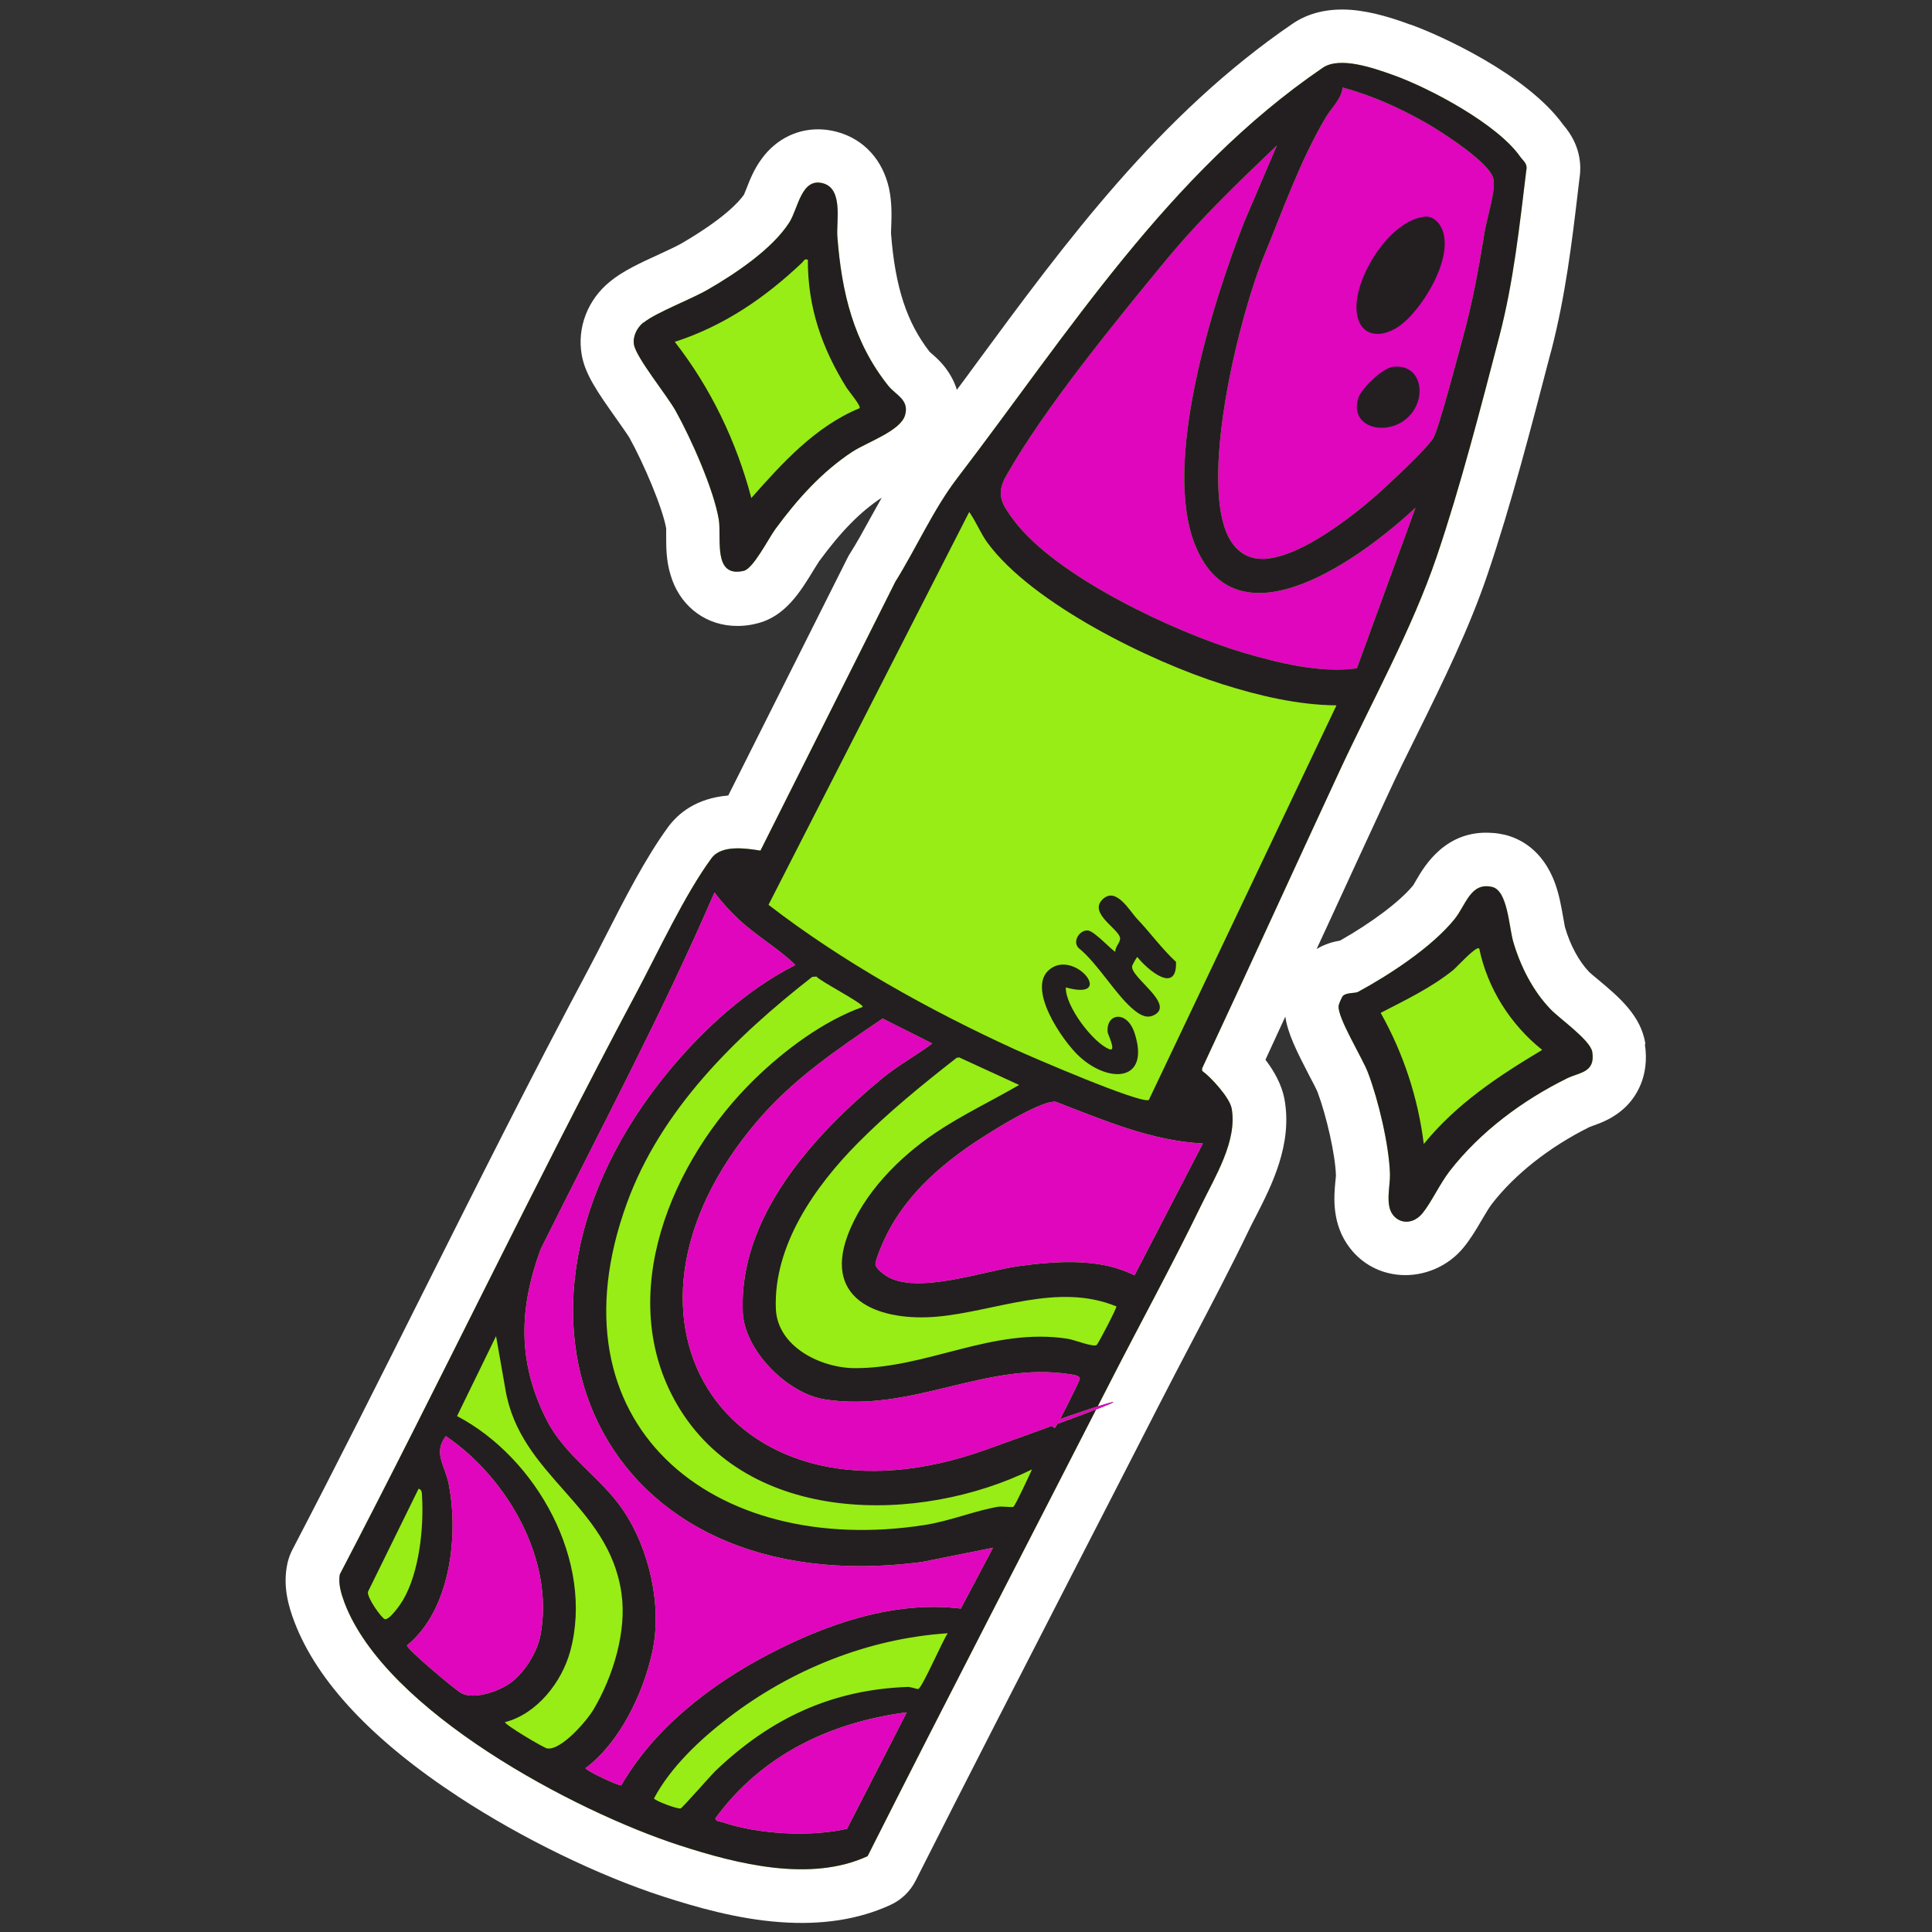
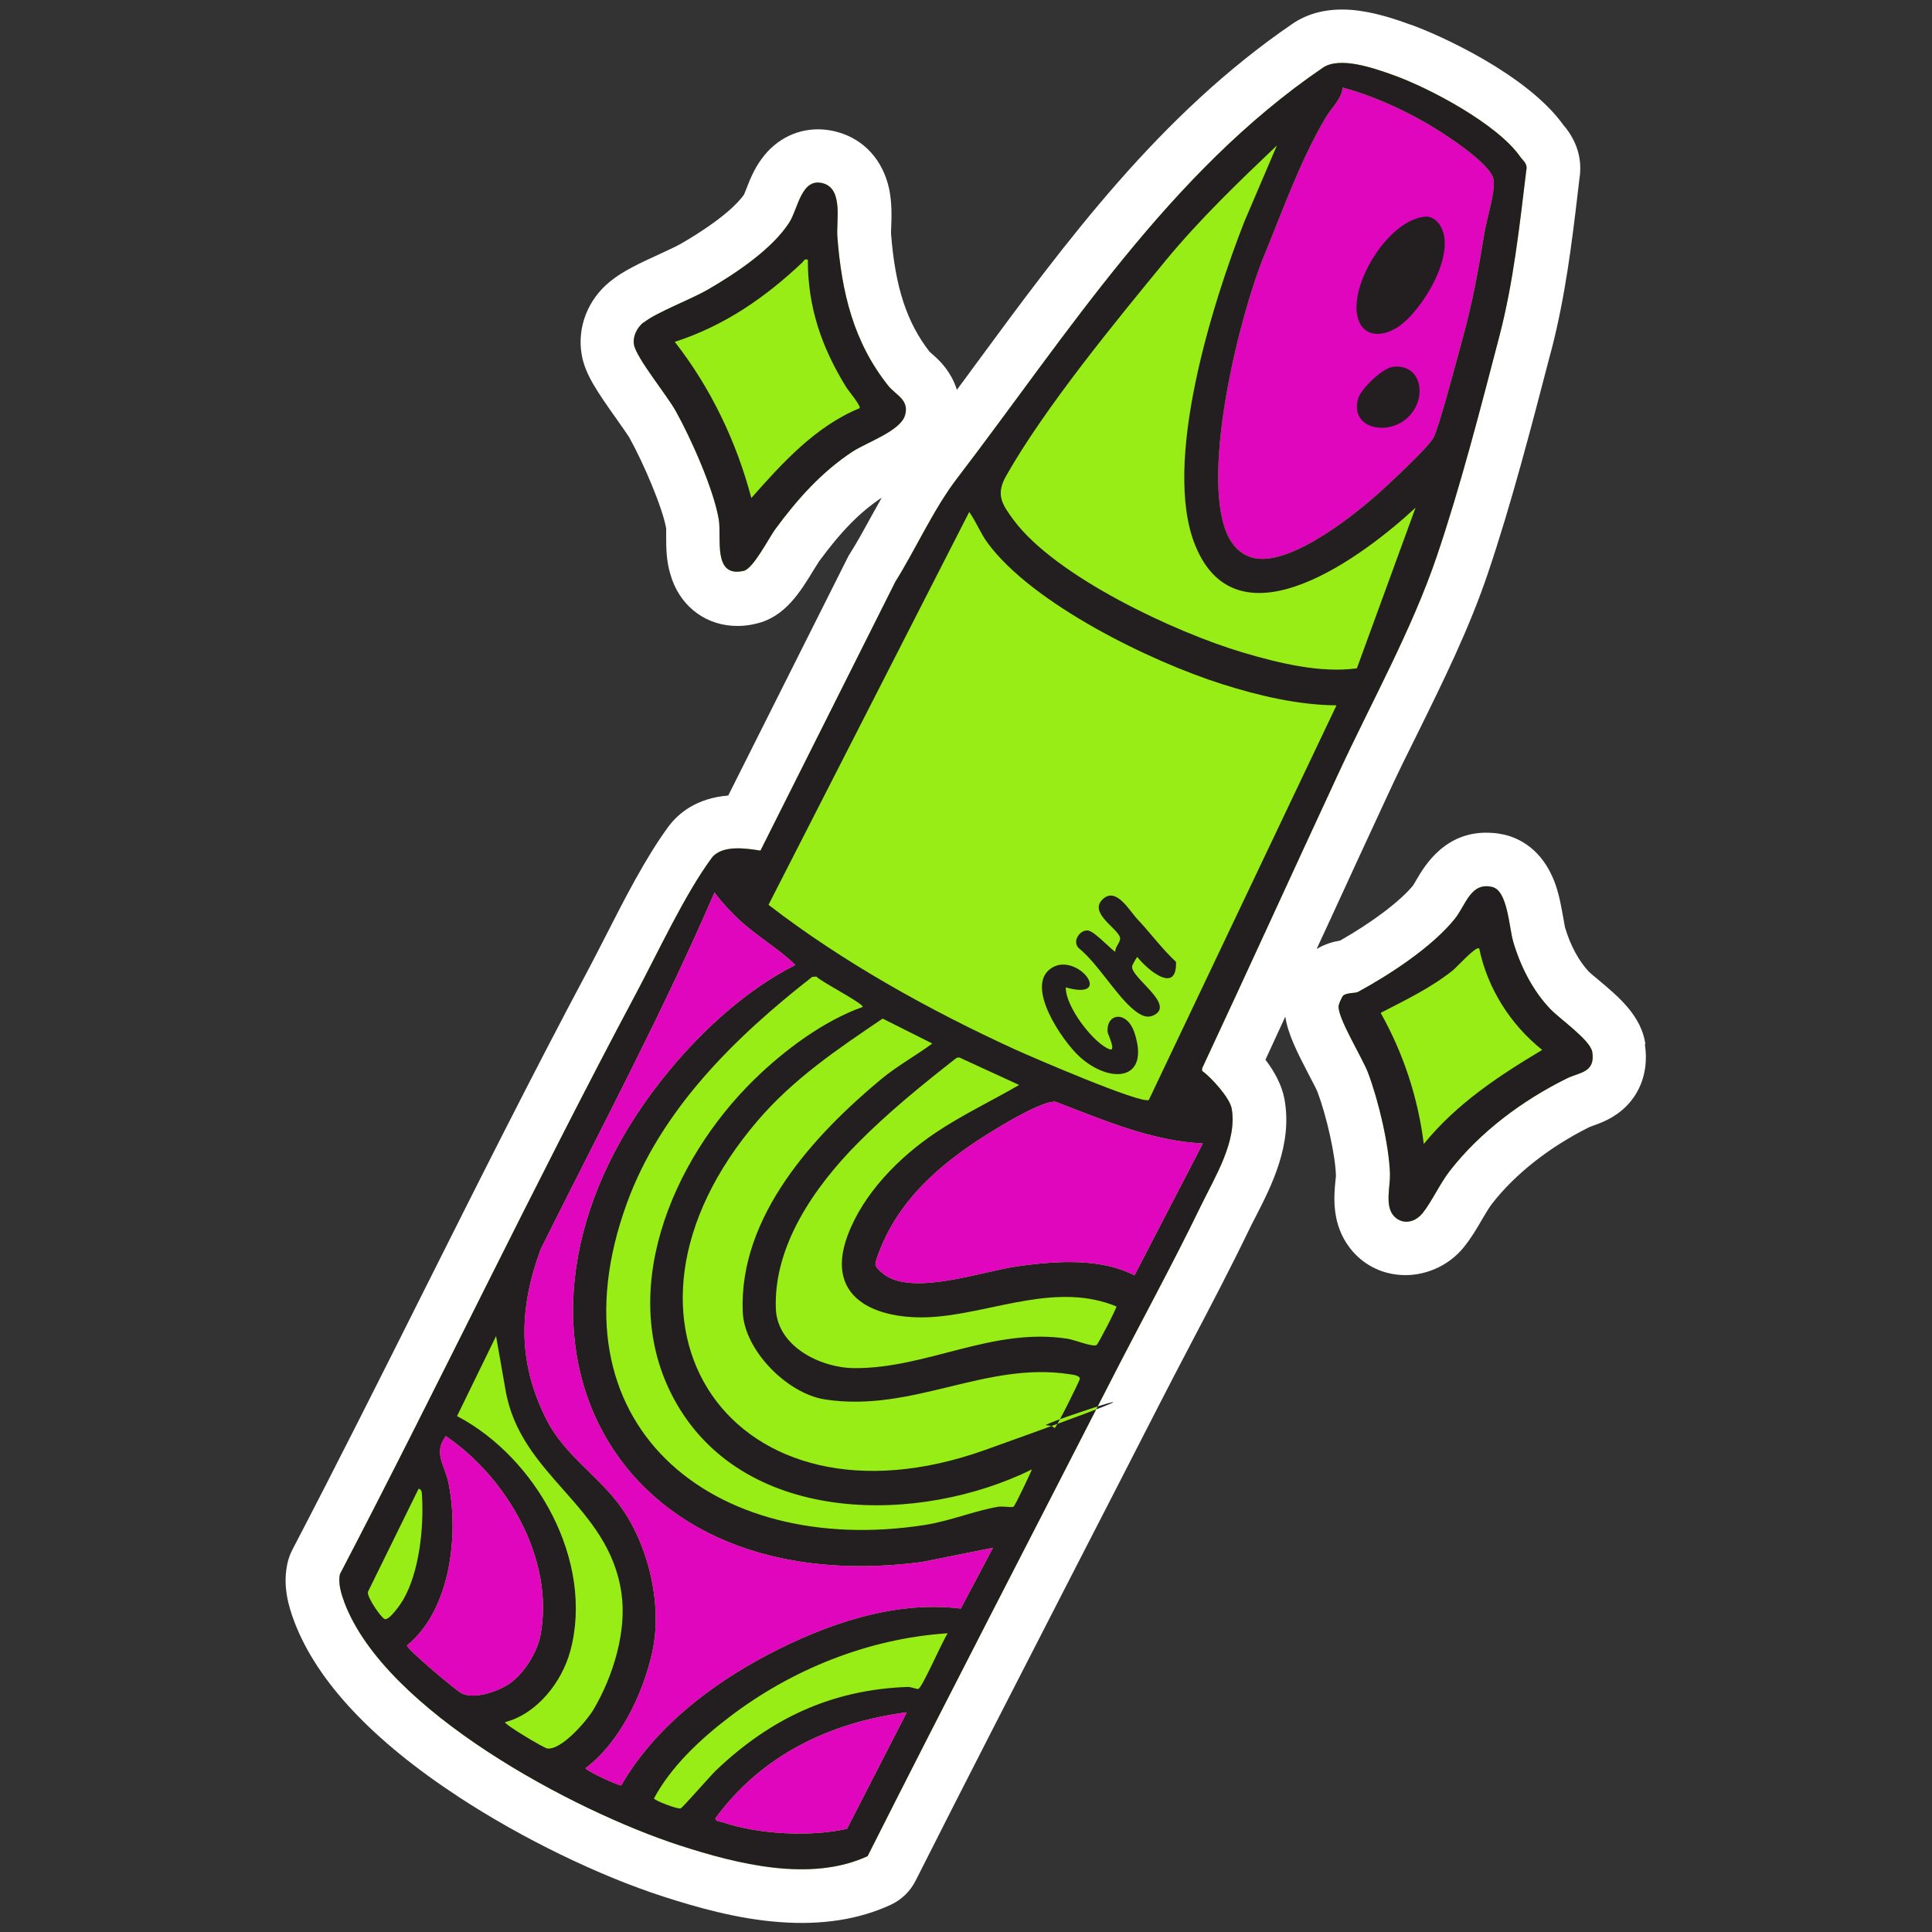
<svg xmlns="http://www.w3.org/2000/svg" id="Layer_1" viewBox="0 0 1080 1080">
  <rect x="0" y="0" width="1080" height="1080" fill="#333333" stroke="none" />
  <defs>
    <style>      .st0 {        fill: #df06be;      }      .st1 {        fill: #231f20;      }      .st2 {        fill: #fff;      }      .st3 {        fill: #97ed15;      }    </style>
  </defs>
  <path class="st2" d="M919.8,583.6c-2.4-15.8-14.7-26.2-26.7-36.2-1.7-1.4-4-3.3-4.7-4-5.7-5.9-10.7-15.1-13.6-25.2-.2-.9-.6-3.2-.9-5-1-5.5-2.1-12.4-4.5-19.1-7.1-19.8-20.8-25.7-28.4-27.5-2.3-.5-4.6-.9-6.9-1-25.9-1.9-37.8,18.5-42.3,26.2-.7,1.1-1.5,2.7-1.9,3.2-7.3,8.9-23,20.7-40.8,30.8-3.6.6-8.3,1.8-13.1,4.7,2.1-4.6,4.2-9.1,6.3-13.6,10.9-23.7,22.2-48.3,33.4-72.4,5.3-11.5,10.9-22.9,16.9-34.9,14.1-28.6,28.7-58.2,39-88.7,13.2-38.9,24.7-83.3,34.9-122.5l.8-2.9c7.7-29.8,11.4-59.7,14.8-88.7l.8-6.8c1.3-8,.5-19.2-9.1-30.3-20.4-28.3-69.6-50.4-85.4-56h-.2c-7.6-2.8-20.2-7.2-33.1-8.2-12.7-.9-23.7,1.7-32.6,7.8-74.2,50.7-126.6,121.7-177.2,190.5-3.4,4.7-6.9,9.4-10.4,14.1-.8-2.6-1.9-5.2-3.3-7.6-3.6-6.4-8.3-10.5-11.1-12.9-.2-.2-.5-.5-.8-.7-12.8-16.4-19.3-36.2-21.6-66.1,0-.7,0-2.4.1-3.7.2-5.7.5-13.4-1.2-21.5-3.5-15.8-13.8-27.3-28.5-31.5-2.8-.8-5.6-1.3-8.3-1.5-13.6-1-26.2,5-34.5,16.5-4.3,5.8-6.7,12.1-8.5,16.7-.4,1-1,2.5-1.3,3.2-2.7,3.9-11,13.3-34.8,27.2-2.6,1.5-7.9,4-12.5,6.1-10.5,4.8-20.5,9.4-27.6,15.3-12.5,10.1-18.5,25.8-15.8,41,1.9,10.8,8.6,20.5,19.3,35.6,2.6,3.7,6.2,8.8,7.3,10.6,8.1,14.6,18.6,39.3,20.6,50.8,0,.9,0,2.9,0,4.3,0,6.1,0,13.7,2.4,21.5,4.7,16.4,17.9,27.4,34.3,28.6h0c4.4.3,9,0,13.7-1.2,16.1-3.7,24.7-17.9,32.3-30.4,1-1.6,2.3-3.7,2.7-4.3,12.3-16.8,23.1-27.8,35.1-35.7-2,3.5-3.9,7-5.8,10.4-4.1,7.5-8,14.6-12,20.9-.5.8-1,1.6-1.4,2.5l-66.6,132.7c-17.9,1.5-28,10-33.6,17.6-12.6,17.2-24.4,40.3-34.8,60.7-3.3,6.5-6.5,12.7-9.4,18.2-31.7,59.4-62.3,120.5-91.9,179.5-24,47.9-48.8,97.4-73.9,145.5-1.2,2.3-2.1,4.7-2.7,7.2-3,13,.5,24.6,3.8,33.3,12.7,33.3,43.6,66.2,91.8,97.8,35.4,23.2,78.2,44,114.4,55.7,17.7,5.7,41.2,12.6,65.5,14.3h0c23.2,1.7,43.8-1.5,61.4-9.6,6.2-2.8,11.2-7.7,14.2-13.7,28.2-55.9,57.3-112.5,85.4-167.2,16.5-32,33.5-65.2,50.2-97.8,6-11.8,12.4-23.9,18.5-35.6,10.8-20.6,22-41.9,32.3-63.3,1.1-2.2,2.3-4.7,3.7-7.3,8.7-17,20.7-40.3,16-65.7-1.5-8-5.8-15.6-10.6-21.9,3.7-8,7.4-16,11.1-24.1,1.4,9.5,6.3,19.3,13.2,32.6,1.7,3.2,4.2,8,4.8,9.5,5.1,13.6,10,35.4,10.3,46.8,0,.6-.2,2-.3,3.1-.8,8.4-2.3,24.1,8.3,37.6,6.8,8.7,16.7,14,27.9,14.8s0,0,0,0c13.4,1,27-4.9,35.5-15.4,3.9-4.8,7.1-10.1,10.1-15.3,2-3.4,4.1-6.9,5.6-8.9,12.9-16.7,32.3-32,54.7-43.1.3-.1,1.1-.4,1.6-.6,4.5-1.6,12-4.2,18.7-10.8,5.2-5.1,13.4-16.5,10.6-34.9Z" />
  <path class="st3" d="M359.7,180.4c7.1-5.8,26.8-13.1,36.3-18.7,15.2-8.8,35.6-22.4,45.2-37.3,5-7.8,6.7-25.4,19-21.9,11.3,3.2,7.2,21.4,7.9,29.9,2.4,30.9,8.9,58.7,28.5,83.3,4.2,5.2,11.9,7.8,9.3,16.5s-21.2,15-29.4,20.3c-17.3,11.4-30.9,26.7-43.1,43.3-3.9,5.4-12.3,22-17.6,23.3-17.6,4.1-12.3-18.4-14-28.7-2.8-16.8-15.6-45.5-24.1-60.7-4.9-8.8-21.9-29.5-23.3-37-.8-4.7,1.7-9.5,5.2-12.4Z" />
  <path class="st3" d="M750.8,556.6c2-1.8,6.7-1.3,8.3-2.1,17.5-9.5,41.2-24.9,54-40.7,6.4-7.9,8.9-20.8,21-18,8.7,2,9.4,22.3,11.8,30.6,4,13.7,11,27.6,21,37.9,5.1,5.3,22.2,17.2,23.2,23.8,1.8,11.7-7.4,11.3-14.3,14.8-24.7,12.2-48.4,29.8-65.4,51.7-5.5,7.1-10.3,17.6-15.2,23.6s-12.3,6.3-16.5,1c-4.5-5.8-1.5-16.1-1.7-23-.5-16.1-6.5-41.4-12.3-56.6-3.2-8.4-17.2-30.9-16.4-37.3.1-1.1,1.8-5,2.5-5.7Z" />
  <path class="st3" d="M849.8,87.6c1.6,2.3,4.3,3.8,3.4,7.7-3.8,31.1-7.1,62.1-15,92.5-10.4,39.9-21.9,84.6-35.1,123.4-13.9,40.9-36.4,81.2-54.7,120.7-25.6,55.1-50.7,110.3-76.4,165.3v1.4c5.1,3.7,15.4,15,16.5,21,3.3,18.2-9.4,38.4-17.2,54.5-16,33-34.1,66-50.6,98.3-45.2,88.4-91,176.5-135.7,265.2-31.8,14.7-72.7,4.5-105-6-59-19.1-164.4-75.1-187.4-135.6-1.8-4.9-3.7-10.8-2.6-16,56.2-107.7,108.5-217.6,165.7-324.9,12.2-22.9,27-54.9,42-75.3,5.6-7.7,19.2-5.6,27.4-4.3l75.4-150.3c11.5-18.4,21.4-40.7,34.6-57.9,62.1-81.2,118.3-170.7,204.3-229.4,9.6-6.6,28.8.3,39,3.9,20.9,7.4,58.8,27.7,71.4,45.8Z" />
  <path class="st3" d="M747.1,394.3c-21.4-.2-43.2-5.3-63.7-11.8-40-12.6-106.3-44.9-131.4-79.1-4-5.5-6.3-11.7-10.2-17.2l-112.2,219.6c41.6,32.1,89.9,58.9,137.7,80.8,9,4.1,70.3,30.6,74.9,28.3l104.9-220.6Z" />
  <path class="st0" d="M750.5,49c-.6,6.4-6.2,11.2-9.5,16.8-14.1,23.9-23.5,50.7-34,76.2-14.3,34.6-35.3,120.8-21.6,155.2,3,7.6,8.5,13.8,17,15,20.8,3,55.7-24.9,70.5-38.5,6.4-5.9,24.1-22.3,28.2-28.6,3-4.5,13.9-46.5,16.4-55.4,5.8-21.2,8.9-38.5,12.4-60,1.2-7.5,6.4-23.3,4.9-29.8-2-9-28.8-26.1-37.3-31-14.7-8.4-30.6-15.6-47-20Z" />
-   <path class="st0" d="M791.3,283.8c-28.2,26.3-99.1,80-123.1,21.2-18.8-46,9.6-135.7,27.4-181.1l18.2-42.6c-21.4,20.4-43,41.1-61.9,64-28.3,34.4-67.8,82.5-89.4,120.6-6,10.5-2.5,15.9,4.2,24.9,23.7,31.7,90.3,62.7,127.9,73.9,19.9,5.9,43.3,11.7,63.9,8.9l32.8-89.8Z" />
  <g>
    <path class="st1" d="M849.8,87.6c1.6,2.3,4.3,3.8,3.4,7.7-3.8,31.1-7.1,62.1-15,92.5-10.4,39.9-21.9,84.6-35.1,123.4-13.9,40.9-36.4,81.2-54.7,120.7-25.6,55.1-50.7,110.3-76.4,165.3v1.4c5.1,3.7,15.4,15,16.5,21,3.3,18.2-9.4,38.4-17.2,54.5-16,33-34.1,66-50.6,98.3-45.2,88.4-91,176.5-135.7,265.2-31.8,14.7-72.7,4.5-105-6-59-19.1-164.4-75.1-187.4-135.6-1.8-4.9-3.7-10.8-2.6-16,56.2-107.7,108.5-217.6,165.7-324.9,12.2-22.9,27-54.9,42-75.3,5.6-7.7,19.2-5.6,27.4-4.3l75.4-150.3c11.5-18.4,21.4-40.7,34.6-57.9,62.1-81.2,118.3-170.7,204.3-229.4,9.6-6.6,28.8.3,39,3.9,20.9,7.4,58.8,27.7,71.4,45.8ZM750.5,49c-.6,6.4-6.2,11.2-9.5,16.8-14.1,23.9-23.5,50.7-34,76.2-14.3,34.6-35.3,120.8-21.6,155.2,3,7.6,8.5,13.8,17,15,20.8,3,55.7-24.9,70.5-38.5,6.4-5.9,24.1-22.3,28.2-28.6,3-4.5,13.9-46.5,16.4-55.4,5.8-21.2,8.9-38.5,12.4-60,1.2-7.5,6.4-23.3,4.9-29.8-2-9-28.8-26.1-37.3-31-14.7-8.4-30.6-15.6-47-20ZM791.3,283.8c-28.2,26.3-99.1,80-123.1,21.2-18.8-46,9.6-135.7,27.4-181.1l18.2-42.6c-21.4,20.4-43,41.1-61.9,64-28.3,34.4-67.8,82.5-89.4,120.6-6,10.5-2.5,15.9,4.2,24.9,23.7,31.7,90.3,62.7,127.9,73.9,19.9,5.9,43.3,11.7,63.9,8.9l32.8-89.8ZM747.1,394.3c-21.4-.2-43.2-5.3-63.7-11.8-40-12.6-106.3-44.9-131.4-79.1-4-5.5-6.3-11.7-10.2-17.2l-112.2,219.6c41.6,32.1,89.9,58.9,137.7,80.8,9,4.1,70.3,30.6,74.9,28.3l104.9-220.6ZM444.6,539.4c-9.5-9.2-21.6-16.1-31.5-25.3-5-4.7-9.6-9.7-13.7-15.2-29.3,67.9-64.3,133.3-97.2,199.5-12.2,33.3-12.9,63,3.2,95,10.4,20.7,30.5,32.4,42.8,50.6,14.9,21.9,22.2,54.2,16.3,80.1-5.1,22.8-18.1,50.1-37.2,64.3,0,1.3,18.9,10.2,20,9.6,18.4-31.9,49.8-56.2,82.1-73.1,32.5-17,70.4-30.3,107.7-25.7l18-34-39.9,8c-180.7,23.5-254.2-138.5-140.8-275.1,19-22.9,43.5-45.2,70.1-58.6ZM482.2,562.9c1.3-1.5-24.3-14.7-25.8-17l-2.4.2c-42.9,33.5-84.6,74.2-103.6,126.6-44.8,123.2,47.6,198.2,166.4,179.8,14.2-2.2,28.1-8,41.1-10.2,2.6-.4,7.6.5,8.6,0s9.2-18.2,10.4-20.9c-62.8,30.9-158.9,31.3-198.3-36.1-35.6-60.9-3.1-136.9,43.2-182,16.6-16.2,38.5-32.6,60.4-40.4ZM521.1,583.3l-27.7-13.9c-25.4,17.2-49.8,33.6-69.9,57.1-96.8,113.2-13.7,234.4,127.3,184s29.3-14.1,34-13.8,4.3,1.8,4.8,1.5c1.3-.8,12.9-24.3,13.9-27,.9-2.4-4.4-2.8-5.6-3-47-7.3-87.8,21.6-136.7,14.1-21-3.2-45.1-27.3-46-48.9-2.2-53.3,39.6-98.8,77.7-130.4,8.9-7.3,19.1-12.9,28.3-19.7ZM569.7,606.5l-33.5-15.4-1.4.2c-19.2,15-38.4,30.6-55.5,47.9-23.7,24-46.9,56.9-45.6,92.3.8,21.4,25.2,33.2,44,33.3,40.8.2,77-23,119.3-16.4,3.7.6,14.3,4.9,16.1,3.4.9-.8,11.1-20.3,11-21.5-32.8-13.5-67.4,2.7-100,5.7-30.7,2.8-64.1-8-50.3-45.3,8.7-23.5,28.8-43.8,49.2-57.5,14.9-10,31.2-17.7,46.7-26.7ZM672.3,639.2c-28.8-1.4-55.7-13.2-82.2-23.3-8.8-1-41.3,19.8-49.6,25.7-18.1,12.8-34.1,27.8-44.4,47.7-1.6,3-7.1,15.2-6.7,17.7.3,2.1,4.7,5.5,6.6,6.6,17.3,10,53.4-3,73.2-5.8,15.8-2.2,32.8-3.6,48.5-.5,5.6,1.1,11.4,3.1,16.5,5.6l38.2-73.7ZM282.3,962.6c-.9,1.1,21.8,14.6,23.6,14.8,7.9,1.1,22.1-15.4,25.9-21.8,10.9-18.4,18.7-43.7,15.6-65-7.1-49.7-56.8-65.2-64.9-114.1l-5.2-29.6-21.8,44.7c44.4,23.3,76.8,81.2,63.3,131.3-4.7,17.4-18.6,35.2-36.5,39.8ZM249.2,802.8c-7.2,9.6-.4,16.3,1.6,26.6,5.7,29.1,1,70.7-23.3,90.4-.2,2,27.2,25,30.4,26.7,7.2,3.8,21.1-1.1,27.4-5.7,7.8-5.6,15-17.1,16.8-26.6,8.1-42.3-18.8-88.4-52.9-111.4ZM234,832.2l-28.3,57.6c-.8,3,7.6,14.8,9.4,15.3,2.6.7,8.8-8.3,10.1-10.5,9.2-15.6,11.8-40.6,10.7-58.5-.1-1.6,0-3.4-1.9-3.9ZM529.8,913c-44.4,2.9-87.6,20.3-122.7,47.3-15.7,12-32.2,27.5-41.5,45,.3,1.3,13.4,6.2,14.9,5.6,1.3-.6,16.4-18,19.6-21.1,30.4-29,64.6-45.3,107.4-46.8,1.9,0,5.2,1.4,5.9,1.1,2.4-1.2,13.5-27,16.4-31.1ZM506.9,957.2c-43,5.6-81.3,24-107.1,59.4.9,1.8,2.3,1.5,3.7,1.9,20,6.9,49.5,8.5,70,3.8l33.4-65.1Z" />
    <path class="st1" d="M359.7,180.4c7.1-5.8,26.8-13.1,36.3-18.7,15.2-8.8,35.6-22.4,45.2-37.3,5-7.8,6.7-25.4,19-21.9,11.3,3.2,7.2,21.4,7.9,29.9,2.4,30.9,8.9,58.7,28.5,83.3,4.2,5.2,11.9,7.8,9.3,16.5s-21.2,15-29.4,20.3c-17.3,11.4-30.9,26.7-43.1,43.3-3.9,5.4-12.3,22-17.6,23.3-17.6,4.1-12.3-18.4-14-28.7-2.8-16.8-15.6-45.5-24.1-60.7-4.9-8.8-21.9-29.5-23.3-37-.8-4.7,1.7-9.5,5.2-12.4ZM451.6,145.2c-2.1-.7-2.1.6-3.2,1.6-20.8,19.7-43.7,35.4-71.2,44.3,20.1,25.7,34.5,55.8,42.8,87.3,17.3-19.6,35.9-40.1,60.5-50.2,1-1.2-6-9.5-7.3-11.5-13.8-22.3-21.7-44.9-21.6-71.5Z" />
    <path class="st1" d="M750.8,556.6c2-1.8,6.7-1.3,8.3-2.1,17.5-9.5,41.2-24.9,54-40.7,6.4-7.9,8.9-20.8,21-18,8.7,2,9.4,22.3,11.8,30.6,4,13.7,11,27.6,21,37.9,5.1,5.3,22.2,17.2,23.2,23.8,1.8,11.7-7.4,11.3-14.3,14.8-24.7,12.2-48.4,29.8-65.4,51.7-5.5,7.1-10.3,17.6-15.2,23.6s-12.3,6.3-16.5,1c-4.5-5.8-1.5-16.1-1.7-23-.5-16.1-6.5-41.4-12.3-56.6-3.2-8.4-17.2-30.9-16.4-37.3.1-1.1,1.8-5,2.5-5.7ZM826.8,530.2c-1.6-1.6-12.6,10.6-14.5,12.1-12.3,9.9-26.6,16.7-40.5,23.9,12.7,22.6,20.9,47.5,24.1,73.3,18.3-22.5,41.5-37.8,66.2-52.6-17.7-14.1-30.6-34.4-35.2-56.7Z" />
    <path class="st1" d="M623.5,532c-.3-2.7,3.1-5.4,2.6-7.8-.9-5.1-17.5-13.6-9.9-21.3s15.2,6.3,19.5,10.8c7.4,7.8,13.8,16.7,21.7,24,.6,18.4-15.9,4.5-21.6-2.7-.3-.1-2.8,4.3-2.9,5-1.4,6.1,23.9,21.1,12.5,27.3-4.1,2.3-7.8.2-11.1-2.4-10.3-8.1-20.4-26.2-31.4-35-3.7-3.9,1-10.5,5.5-9.7,3.8.6,14.4,12.4,15.2,11.8Z" />
    <path class="st1" d="M595.8,551.9c-.4,10.5,15.2,31,24.3,34.6,4.2,1.7-.8-8.4-.9-9.4-1.1-10.6,10.7-12.7,15,.3,8.9,27.1-13.9,28.6-30.7,13.3-9.3-8.4-31.3-39.9-15.5-49.7,14.3-8.9,35.2,18.6,7.9,11Z" />
    <path class="st1" d="M796.7,121.1c3.4-.3,6.4,2,8.2,4.7,10,15.4-9.8,47.9-23.3,56.9-10.9,7.2-22.4,4.9-23.3-9.5-1.1-18.4,18.7-50.3,38.4-52.1Z" />
    <path class="st1" d="M778.5,205.1c18.1-2.4,20.2,22.2,4.5,31.2-11.5,6.6-28.1,1.5-23.8-13.5,1.6-5.5,13.6-17,19.3-17.7Z" />
  </g>
  <path class="st0" d="M444.6,539.4c-9.5-9.2-21.6-16.1-31.5-25.3-5-4.7-9.6-9.7-13.7-15.2-29.3,67.9-64.3,133.3-97.2,199.5-12.2,33.3-12.9,63,3.2,95,10.4,20.7,30.5,32.4,42.8,50.6,14.9,21.9,22.2,54.2,16.3,80.1-5.1,22.8-18.1,50.1-37.2,64.3,0,1.3,18.9,10.2,20,9.6,18.4-31.9,49.8-56.2,82.1-73.1,32.5-17,70.4-30.3,107.7-25.7l18-34-39.9,8c-180.7,23.5-254.2-138.5-140.8-275.1,19-22.9,43.5-45.2,70.1-58.6Z" />
-   <path class="st0" d="M521.1,583.3l-27.7-13.9c-25.4,17.2-49.8,33.6-69.9,57.1-96.8,113.2-13.7,234.4,127.3,184s29.3-14.1,34-13.8,4.3,1.8,4.8,1.5c1.3-.8,12.9-24.3,13.9-27,.9-2.4-4.4-2.8-5.6-3-47-7.3-87.8,21.6-136.7,14.1-21-3.2-45.1-27.3-46-48.9-2.2-53.3,39.6-98.8,77.7-130.4,8.9-7.3,19.1-12.9,28.3-19.7Z" />
  <path class="st0" d="M672.3,639.2c-28.8-1.4-55.7-13.2-82.2-23.3-8.8-1-41.3,19.8-49.6,25.7-18.1,12.8-34.1,27.8-44.4,47.7-1.6,3-7.1,15.2-6.7,17.7.3,2.1,4.7,5.5,6.6,6.6,17.3,10,53.4-3,73.2-5.8,15.8-2.2,32.8-3.6,48.5-.5,5.6,1.1,11.4,3.1,16.5,5.6l38.2-73.7Z" />
  <path class="st0" d="M249.2,802.8c-7.2,9.6-.4,16.3,1.6,26.6,5.7,29.1,1,70.7-23.3,90.4-.2,2,27.2,25,30.4,26.7,7.2,3.8,21.1-1.1,27.4-5.7,7.8-5.6,15-17.1,16.8-26.6,8.1-42.3-18.8-88.4-52.9-111.4Z" />
  <path class="st0" d="M506.9,957.2c-43,5.6-81.3,24-107.1,59.4.9,1.8,2.3,1.5,3.7,1.9,20,6.9,49.5,8.5,70,3.8l33.4-65.1Z" />
</svg>